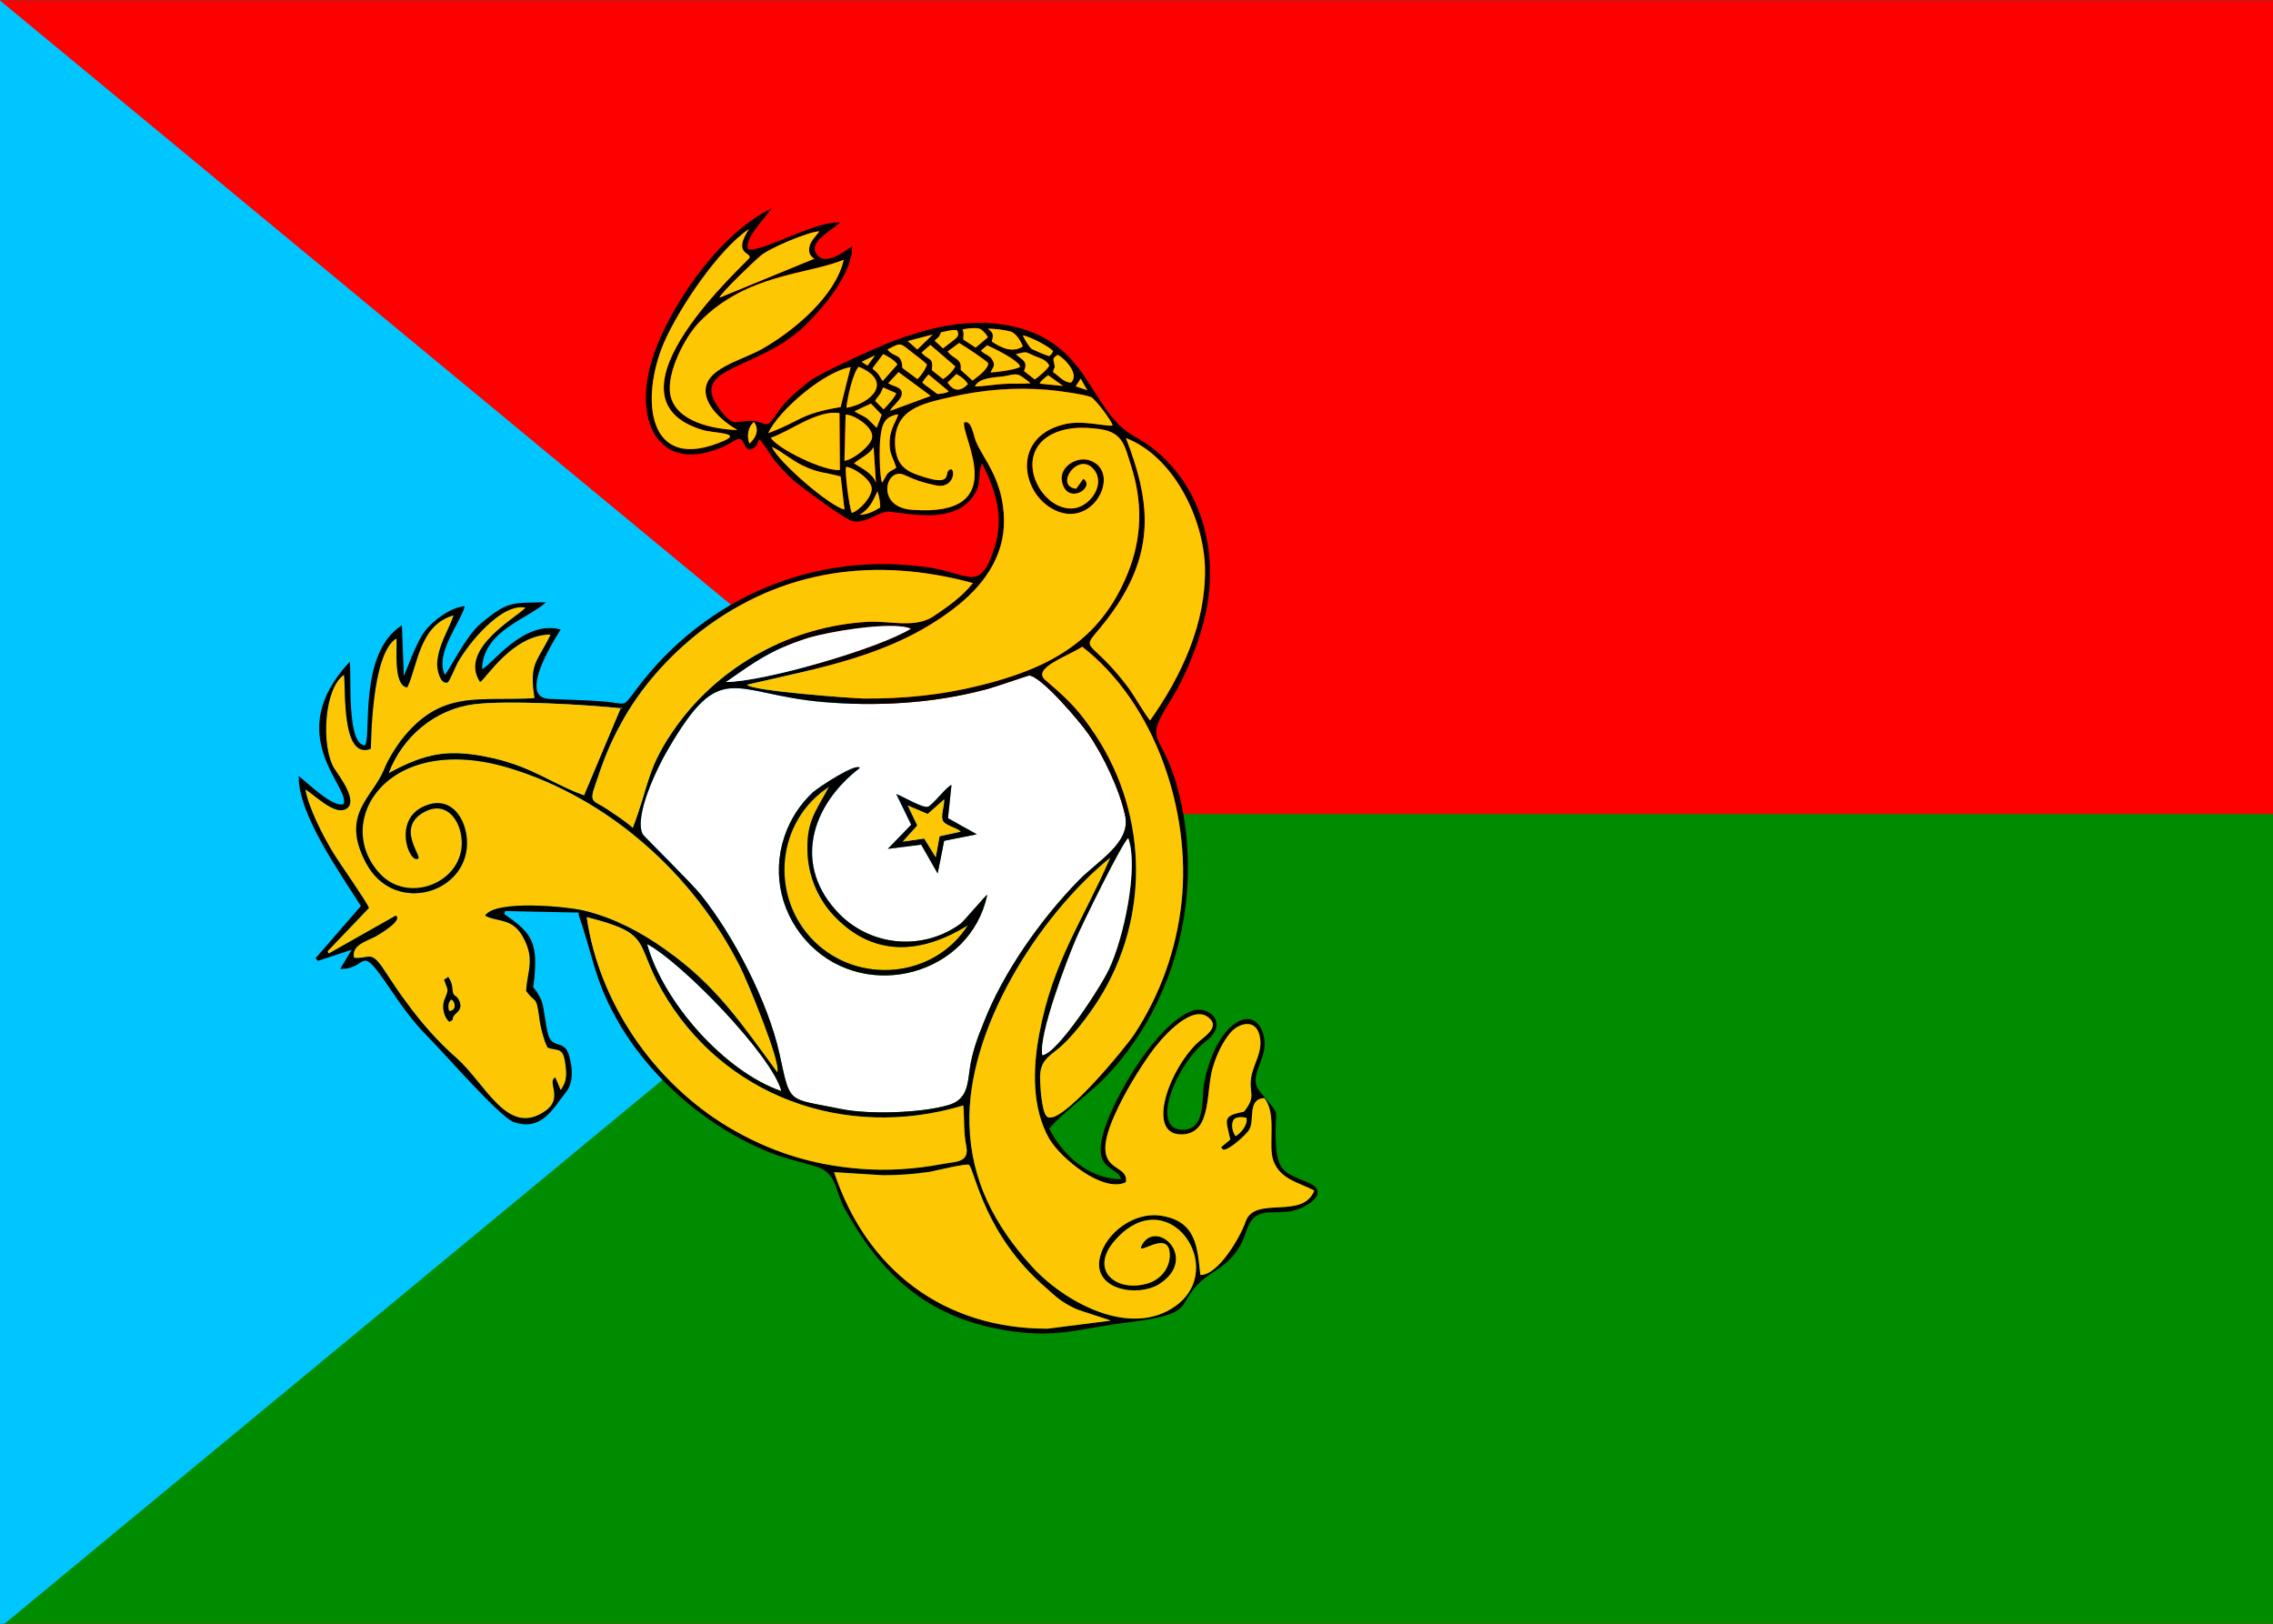
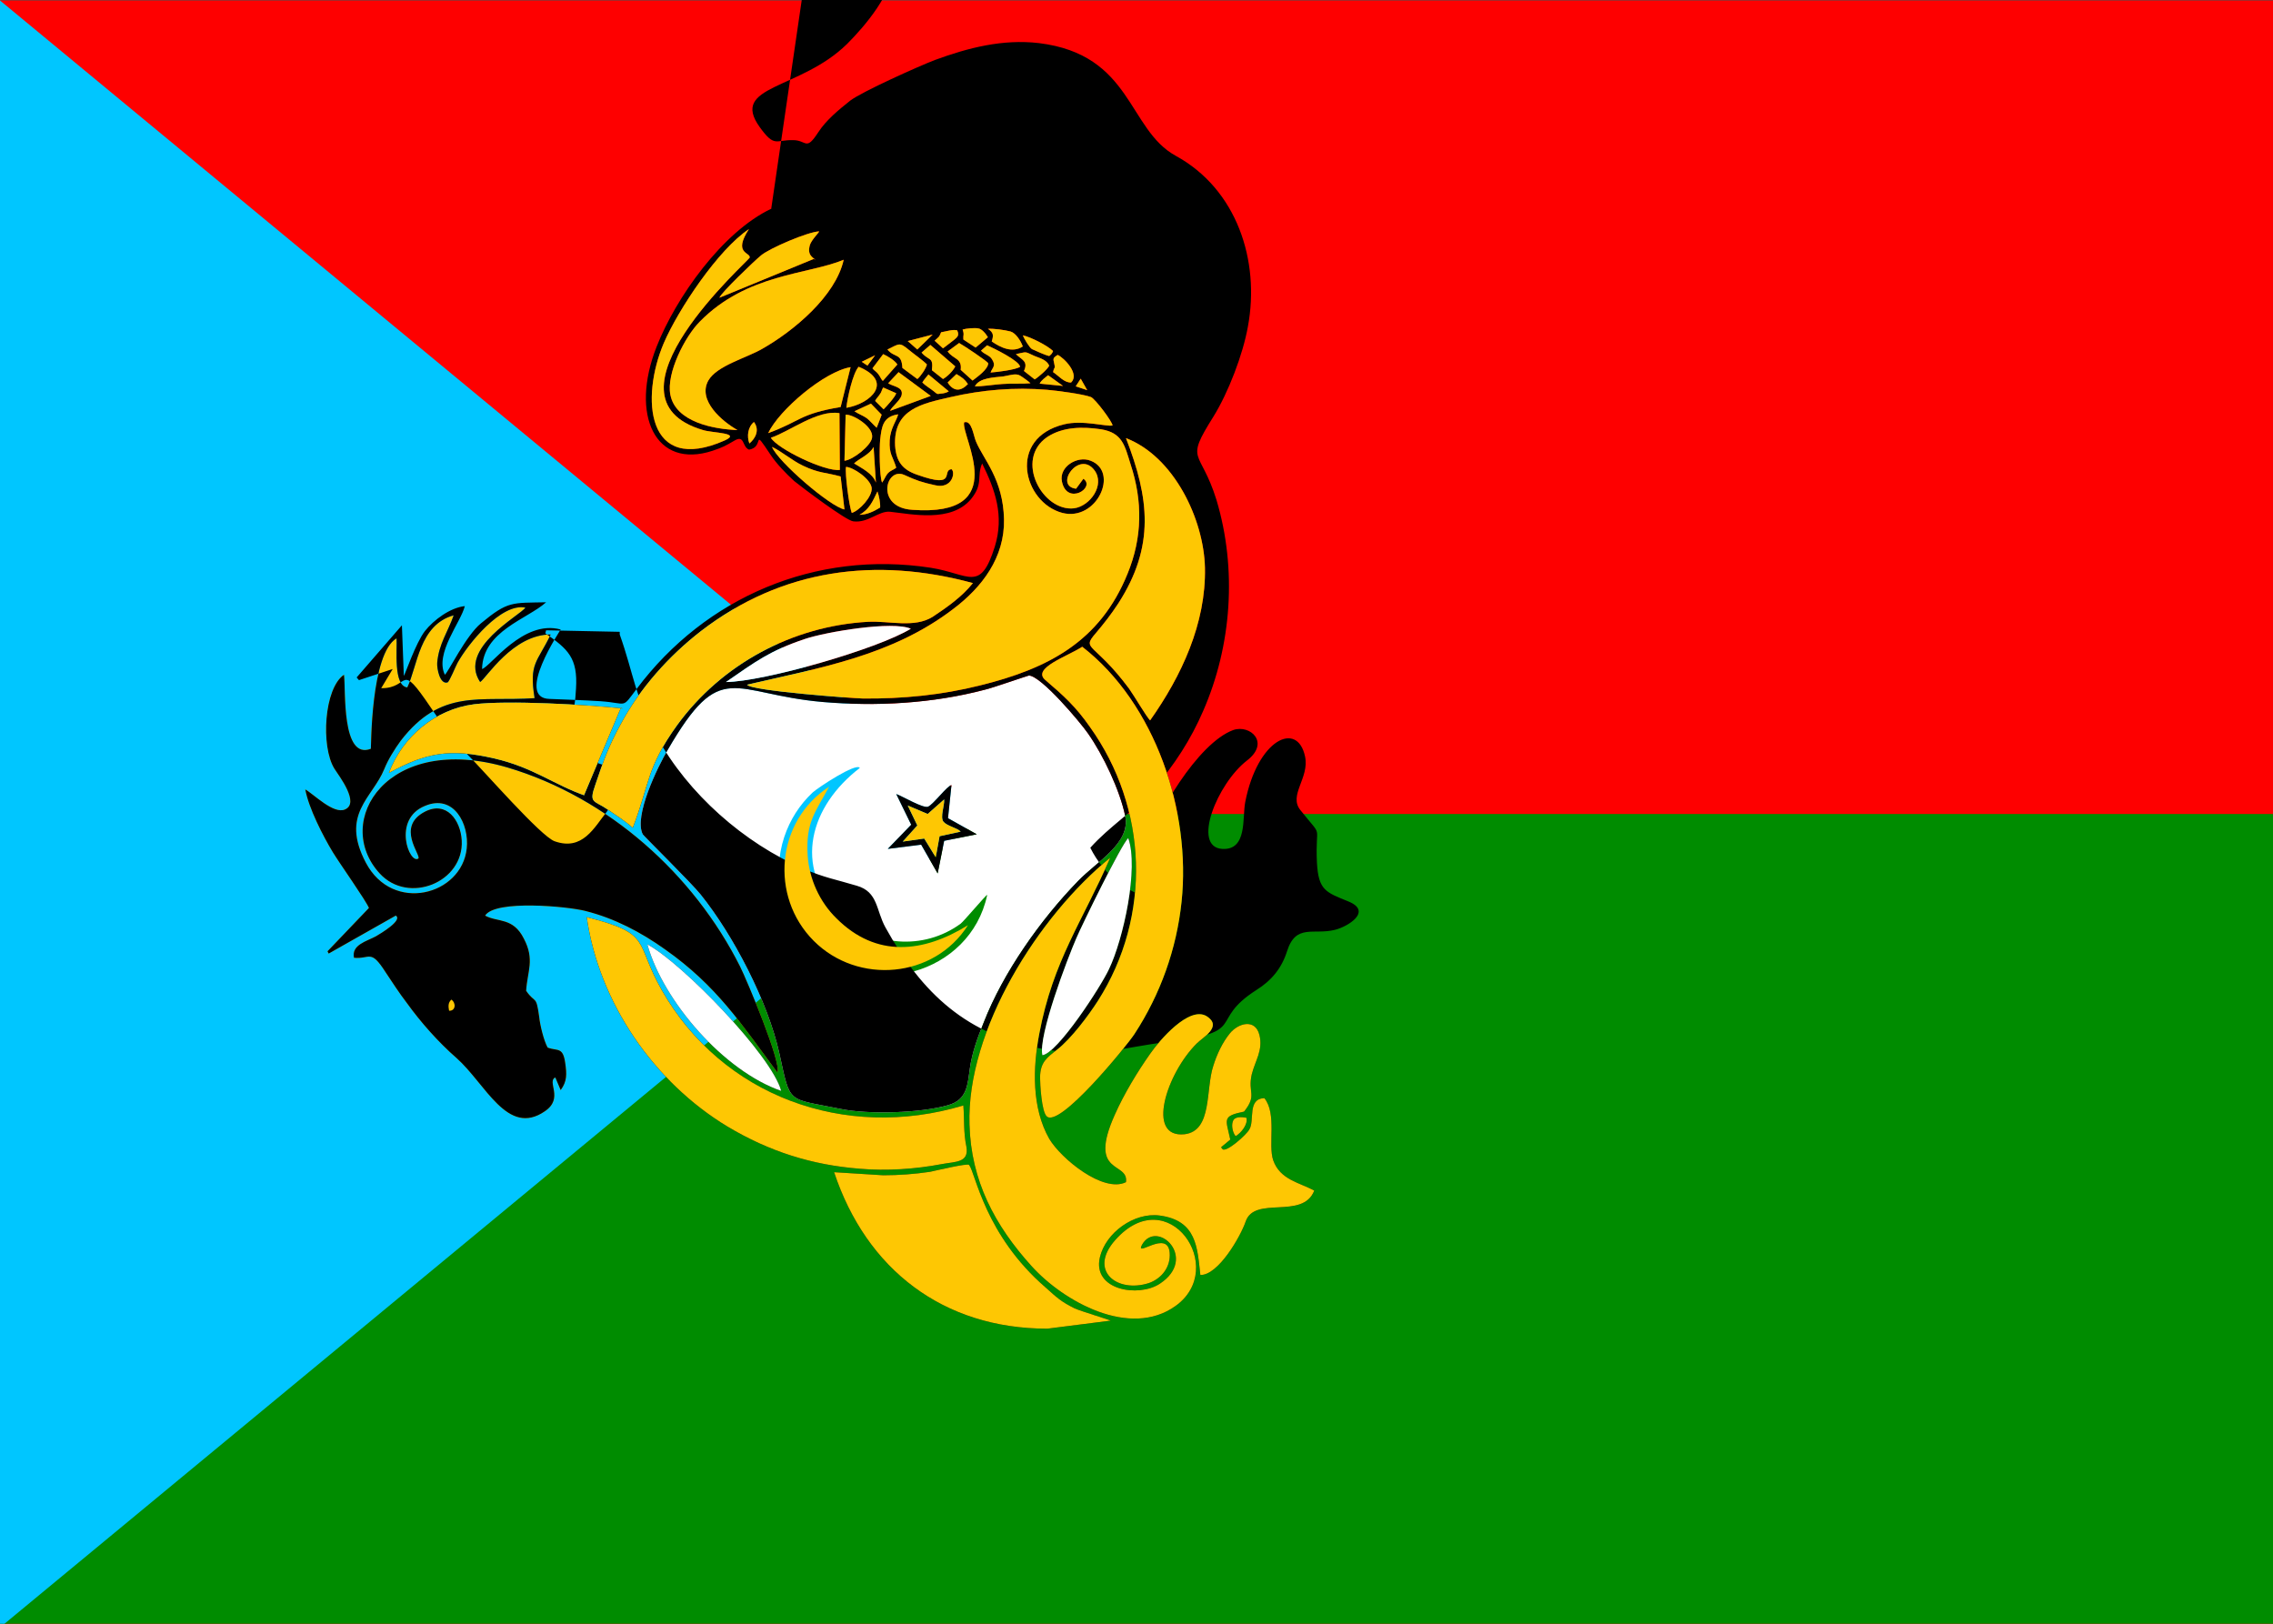
<svg xmlns="http://www.w3.org/2000/svg" xml:space="preserve" width="224" height="159.999" style="shape-rendering:geometricPrecision;text-rendering:geometricPrecision;image-rendering:optimizeQuality;fill-rule:evenodd;clip-rule:evenodd" viewBox="0 0 5927 4233">
  <rect x="0" y="0" width="5927" height="4233" fill="#333333" stroke="none" />
  <defs>
    <style>.fil5{fill:#000}.fil4{fill:#fec703}.fil3{fill:#fff}</style>
  </defs>
  <g id="Слой_x0020_1">
    <g id="Flag_of_Negros_Republic.svg">
      <path id="rect8" d="M0 1h5927v4242H0z" style="fill:#fe0000" />
      <path id="rect10" d="M0 2122h5927v2121H0z" style="fill:#008c00" />
      <path id="path12" d="M2566 2122 0 4243V1l2566 2121zm0 0z" style="fill:#00c6ff" />
    </g>
    <path d="M2337 2070c17 6 70 38 83 33 14-6 51-56 61-56l-9 86 75 42-85 17-17 85-43-75-87 11 61-63-39-80zm237 264c-44 206-311 280-462 129-74-75-100-181-67-281 15-45 40-84 74-116 13-12 114-79 123-64-129 99-176 257-52 382 84 84 218 95 315 24 8-6 67-76 69-75v1zm109-573c-2 0-100 34-115 37-137 36-282 44-423 32-238-21-264-116-404 125-26 44-89 173-65 220 2 4 128 128 151 157 86 107 175 279 205 413 30 136 18 117 160 146 72 15 210 11 281-10 49-14 50-53 56-96 6-41 20-80 36-119 51-131 148-268 246-369 50-52 138-99 123-170-14-67-57-158-97-215-20-29-122-150-154-151z" class="fil3" />
    <path d="m1158 2554 11-7c8 13 10 19 11 34 2 20 9 10 17 27 13 28-13 32-16 45-2 6 3 4-9 11-14-11-20-37-14-55 12-32 12-22 0-55zm25-950c-90 25-94 132-121 188-37-4-26-101-28-128-68 40-66 287-67 288-77 30-65-154-70-193-52 35-61 187-25 245 13 20 66 89 28 106-30 14-82-40-104-52 9 49 46 121 72 164 19 31 85 124 94 145l-108 113 3 6 175-99c19 12-40 47-52 54-24 13-64 22-57 56 42 4 43-24 82 37 18 27 36 55 56 81 36 50 82 102 129 143 76 67 133 207 231 139 50-34 4-77 27-88l14 33c17-23 16-42 12-70-6-44-20-31-46-41-10-18-20-59-22-80-8-59-10-33-34-68 3-51 23-81-6-136-28-56-68-42-101-60 26-42 216-24 262-12 75 19 144 55 207 100 135 95 198 193 293 321 12-23-79-240-97-276-121-241-344-441-606-519-315-93-458 141-334 276 75 82 220 23 214-86-3-53-40-104-96-75-76 39-10 113-17 122-23 17-69-102 17-137 75-32 116 47 109 111-13 122-193 170-263 37-67-127 17-168 48-244 10-25 27-52 43-74 106-137 205-101 349-111-15-92 7-93 42-166-99 0-168 114-184 124-59-88 105-174 118-194-63-13-150 95-177 144-5 9-21 49-26 51-20 6-28-36-27-51 4-49 28-81 43-124z" class="fil4" />
-     <path d="M2303 3064c40 0 82-3 122-9 14-3 98-23 102-18 17 22 41 183 200 320 29 26 39 36 75 54 18 8 92 30 94 32l-165 21c-272 0-472-155-556-408l128 8zm919-102c-7-8-12-27-7-39 4-13 24-11 35-9 5 17-14 40-28 48zm-1185-118c-148-51-307-232-349-382 90 48 324 289 349 382zm-311-262c157 275 476 393 786 300 3 38 0 69 8 108 7 42-29 38-65 45-68 13-144 18-213 12-126-10-236-45-345-110-192-116-335-323-367-546 173 44 123 63 196 191zm992 169c-11-51 65-251 89-306 14-33 118-246 135-260 28 78-13 264-50 341-20 44-134 220-174 225zm412 573c-8-71-9-142-106-155-67-9-141 45-156 109-20 86 101 105 156 69 102-67-7-170-46-102-20 36 67-41 72 21 3 36-20 67-54 79-83 27-159-32-88-112 138-156 296 73 157 172-119 85-292-12-375-104-96-106-158-223-162-369-8-247 180-544 367-696-72 166-149 268-185 459-17 89-20 193 26 274 31 52 141 142 200 113 8-55-101-16-29-176 24-54 59-112 93-160 23-33 100-124 146-97 43 27-9 55-25 71-79 78-134 248-32 237 73-9 54-117 75-179 9-29 24-61 43-84 22-27 66-39 77 4 10 40-11 67-20 103-11 49 15 53-20 97-59 12-47 20-36 73l-24 20 4 5c10 9 63-38 70-52 14-23-6-80 39-81 33 41 9 121 23 162 18 51 69 58 107 79-30 77-156 12-179 81-13 38-71 140-118 139zm-447-1563c32 1 134 122 154 151 40 57 83 148 97 215 15 71-73 118-123 170-98 101-195 238-246 369-16 39-30 78-36 119-6 43-7 82-56 96-71 21-209 25-281 10-142-29-130-10-160-146-30-134-119-306-205-413-23-29-149-153-151-157-24-47 39-176 65-220 140-241 166-146 404-125 141 12 286 4 423-32 15-3 113-37 115-37zm-1669 254c36-95 121-166 222-179 88-11 296 1 388 11l-5-2-96 228 5 2c-84-29-136-74-240-98-114-26-175-16-274 38zm1808-329c191 148 284 430 259 665-13 123-55 241-123 345-21 32-197 248-229 214-13-13-17-83-17-102 1-39 17-50 45-72 36-28 81-88 106-127 141-221 130-503-21-714-37-53-68-81-116-122-37-31 58-62 96-87zm-929 92c77-53 113-81 205-112 56-19 230-48 277-27-86 53-383 138-482 139zm-710-174c-15 43-39 75-43 124-1 15 7 57 27 51 5-2 21-42 26-51 27-49 114-157 177-144-13 20-177 106-118 194 16-10 85-124 184-124-35 73-57 74-42 166-144 10-243-26-349 111-16 22-33 49-43 74-31 76-115 117-48 244 70 133 250 85 263-37 7-64-34-143-109-111-86 35-40 154-17 137 7-9-59-83 17-122 56-29 93 22 96 75 6 109-139 168-214 86-124-135 19-369 334-276 262 78 485 278 606 519 18 36 109 253 97 276-95-128-158-226-293-321-63-45-132-81-207-100-46-12-236-30-262 12 33 18 73 4 101 60 29 55 9 85 6 136 24 35 26 9 34 68 2 21 12 62 22 80 26 10 40-3 46 41 4 28 5 47-12 70l-14-33c-23 11 23 54-27 88-98 68-155-72-231-139-47-41-93-93-129-143-20-26-38-54-56-81-39-61-40-33-82-37-7-34 33-43 57-56 12-7 71-42 52-54l-175 99-3-6 108-113c-9-21-75-114-94-145-26-43-63-115-72-164 22 12 74 66 104 52 38-17-15-86-28-106-36-58-27-210 25-245 5 39-7 223 70 193 1-1-1-248 67-288 2 27-9 124 28 128 27-56 31-163 121-188zm467 554c-20-18-44-33-66-48-35-24-49-15-32-63 20-60 36-104 67-160 50-93 125-177 209-242 211-162 455-194 709-125-29 36-66 62-105 88-48 30-113 10-169 13-196 11-381 110-497 269-81 112-72 154-116 268zm591-816c26-14 35-36 47-61 4 11 8 31 7 42-16 10-35 19-54 19zm-20-5c-7-18-18-102-15-120 19 1 64 31 67 55 2 23-33 60-52 65zm6-129c12-12 41-23 51-43l6 93c-8-24-38-38-57-50zm-25 120c-37-7-173-124-189-163 23 10 53 36 81 49 42 20 58 17 98 28l10 86zm940 152c3 145-61 282-143 398-10-10-42-65-55-83-91-122-125-100-87-144 22-26 40-49 59-78 96-149 81-274 20-431 125 48 203 211 206 338zm-937-399c18-2 74 31 69 60-3 21-50 58-72 60l3-120zm-251 75c-7-19-4-43 12-56 15 20 5 42-12 56zm56-15c47-15 122-74 179-64l1 148c-39 5-163-55-180-84zm471 82c-27 3 16 52-88 15-39-13-56-34-59-76-5-96 71-110 145-127 82-19 167-26 251-19 24 2 94 11 115 19 12 6 56 65 56 74-14 4-78-15-126-3-149 36-107 204-5 231 90 23 149-107 74-136-35-14-83 16-75 54 13 64 89 16 56-7l-19 26c-59-7 8-102 48-48 28 38-11 93-53 99-82 10-157-127-70-186 41-27 93-27 140-20 56 9 62 43 77 91 32 97 31 191-8 286-72 177-207 247-385 291-100 25-202 35-305 34-31-1-292-20-302-36 189-44 377-75 537-197 76-57 135-135 133-234-2-105-54-157-73-203-7-16-11-57-31-50-8 38 126 247-135 228-97-6-70-113-21-91 33 15 45 19 81 27 44 10 53-34 42-42zm-181 35c-7-18-7-90-5-111 4-35 7-61 47-67-3 15-20 35-22 67-2 38 8 42 17 72-8 7-14 6-23 16-6 8-9 17-14 23zm-29-206 28 29c-2 5-11 30-13 34-9-8-16-17-26-25-10-7-22-11-32-18l43-20zm11-7c3-7 7-9 12-17 5-6 5-12 9-18l34 15c-3 10-24 33-33 42l-22-22zm-75 18c2-24 17-91 32-107 92 38 33 96-32 107zm611-76 17 30-30-10 13-20zm-107 13c4-9 15-16 22-22l39 28-61-6zm-169 7c12-23 51-23 75-26 13-2 32-9 43-2 4 2 26 18 27 20-21 2-50 0-74 2-18 1-56 7-71 6zm-48-32c15 9 21 13 30 26-18 19-37 21-53-4l23-22zm-89 22c4-7 12-16 16-21l53 44c-4 3-14 6-21 6-11 2-9 1-18-6-10-8-21-14-30-23zm-62-27 84 62-106 39c3-10 26-26 30-41 5-22-22-22-35-31l27-29zm-340 159c29-61 147-161 215-172l-26 104c-108 18-104 37-189 68zm300-206c11 5 30 16 37 27l-38 43c-5-5-7-12-12-18-5-7-11-9-15-15l28-37zm443 47c3-17 7-5 2-27-3-10 1-12 10-18 17 8 58 50 35 72-18 1-33-18-47-27zm-464-44-20 27-15-10 35-17zm416 2c15 6 31 10 38 25-4 9-28 30-38 36l-28-22c12-26-6-29-21-44 31-6 20-8 49 5zm-272-29 65 56c-6 12-20 26-32 33l-29-23c4-36-7-23-27-46l23-20zm75-5c11 6 73 47 76 53-1 16-28 35-41 45l-31-28c4-31-19-27-34-48l30-22zm73 6c16 7 84 40 86 56-11 8-62 14-77 15 4-12 15-17 4-34-6-11-20-13-29-23l16-14zm-260 11c31-15 31-20 56 1 12 10 39 29 47 38-2 10-17 32-25 38l-39-29c-2-40-20-25-39-48zm422 17c-10-2-34-13-45-18-7-4-21-28-24-36 20 4 65 27 79 41-3 7-4 8-10 13zm-282-62c13-2 30-8 42-5 8 18-2 19-37 47l-22-20c13-12 11-8 17-22zm-22 6-40 39-25-22 65-17zm112 34-32-21c-1-13 3-12-2-26 9-3 32-5 41-3 9 1 20 14 25 23l-32 27zm42-16c5-16 5-23-10-33 15-1 44 3 59 7 14 4 27 25 32 39-27 18-58 3-81-13zm-663 231c-60-2-161-20-175-92-11-56 38-152 77-191 123-125 281-122 375-161-21 95-131 186-212 232-41 24-119 44-141 83-29 52 37 107 76 129zm-47-345c3-12 92-97 108-110 22-19 123-62 152-63-1 4-19 21-24 35-9 31 12 32 14 42l-2-6-248 102zm77-179c-42 64 3 60 2 74 0 7-409 365-122 450 26 8 101 7 57 27-205 91-220-111-159-254 38-88 142-244 222-297zm58-53c-127 60-249 232-299 360-70 178-3 320 146 271 27-9 34-13 58-27 26-15 19 17 37 24 42-6 6-62 56 13 15 23 41 50 62 69 21 17 135 103 154 105 39 5 66-28 96-25 56 6 159 29 211-33 33-41 14-58 29-93 34 69 58 136 33 217-38 121-66 71-167 55-300-46-587 76-767 316-40 53-22 37-94 32-44-3-89-4-133-6-91-2 29-180 29-181-98-27-183 97-205 103 2-99 118-130 167-174-89 2-99-4-170 55-39 32-85 127-94 134-27-56 42-137 52-179-38 4-81 36-104 65-24 31-52 114-55 117l-5-132c-114 72-79 287-96 313-49 0-35-184-40-218-179 191 2 326-16 371-27 11-95-56-117-73-3 99 112 259 162 339l-118 136 6 7 88-29-30 50c77 1 45-74 129 50 28 42 62 89 98 125 41 41 189 211 225 224 73 26 103-35 137-78 20-25 17-62 9-91-11-48-43-20-55-57-8-25-11-75-19-93-29-58-20-1-16-79 5-80-21-103-80-144l2-8 192 4v7c36 101 40 165 97 267 81 148 227 277 383 344 53 23 85 28 138 44 56 16 50 64 75 109 95 172 213 282 413 317 139 24 195-3 323-19 214-26 103-53 231-135 40-25 66-57 80-101 23-73 69-42 125-56 33-8 99-48 35-74-59-24-78-29-82-101-5-108 19-59-43-137-32-39 24-84 12-140-20-94-124-45-156 119-8 41 6 126-60 122-80-5-13-170 64-230 62-47 9-95-35-80-93 34-203 222-231 315-31 105 37 89 45 124-83 0-152-62-187-132 50-56 112-93 167-156 52-59 96-128 127-200 75-171 89-371 35-551-42-135-84-96-8-217 39-63 77-162 90-235 32-172-29-358-188-445-126-69-113-264-357-294-94-11-184 12-271 44-42 16-191 83-221 106-30 24-62 50-83 82-33 51-30 21-66 21-46-1-48 20-87-34-79-110 105-96 228-217 47-47 121-134 120-204-18 11-77 59-96 14-13-30 54-63 64-76-59-7-213 82-239 69-12-26 46-83 60-105z" class="fil5" />
+     <path d="M2303 3064c40 0 82-3 122-9 14-3 98-23 102-18 17 22 41 183 200 320 29 26 39 36 75 54 18 8 92 30 94 32l-165 21c-272 0-472-155-556-408l128 8zm919-102c-7-8-12-27-7-39 4-13 24-11 35-9 5 17-14 40-28 48zm-1185-118c-148-51-307-232-349-382 90 48 324 289 349 382zm-311-262c157 275 476 393 786 300 3 38 0 69 8 108 7 42-29 38-65 45-68 13-144 18-213 12-126-10-236-45-345-110-192-116-335-323-367-546 173 44 123 63 196 191zm992 169c-11-51 65-251 89-306 14-33 118-246 135-260 28 78-13 264-50 341-20 44-134 220-174 225zm412 573c-8-71-9-142-106-155-67-9-141 45-156 109-20 86 101 105 156 69 102-67-7-170-46-102-20 36 67-41 72 21 3 36-20 67-54 79-83 27-159-32-88-112 138-156 296 73 157 172-119 85-292-12-375-104-96-106-158-223-162-369-8-247 180-544 367-696-72 166-149 268-185 459-17 89-20 193 26 274 31 52 141 142 200 113 8-55-101-16-29-176 24-54 59-112 93-160 23-33 100-124 146-97 43 27-9 55-25 71-79 78-134 248-32 237 73-9 54-117 75-179 9-29 24-61 43-84 22-27 66-39 77 4 10 40-11 67-20 103-11 49 15 53-20 97-59 12-47 20-36 73l-24 20 4 5c10 9 63-38 70-52 14-23-6-80 39-81 33 41 9 121 23 162 18 51 69 58 107 79-30 77-156 12-179 81-13 38-71 140-118 139zm-447-1563c32 1 134 122 154 151 40 57 83 148 97 215 15 71-73 118-123 170-98 101-195 238-246 369-16 39-30 78-36 119-6 43-7 82-56 96-71 21-209 25-281 10-142-29-130-10-160-146-30-134-119-306-205-413-23-29-149-153-151-157-24-47 39-176 65-220 140-241 166-146 404-125 141 12 286 4 423-32 15-3 113-37 115-37zm-1669 254c36-95 121-166 222-179 88-11 296 1 388 11l-5-2-96 228 5 2c-84-29-136-74-240-98-114-26-175-16-274 38zm1808-329c191 148 284 430 259 665-13 123-55 241-123 345-21 32-197 248-229 214-13-13-17-83-17-102 1-39 17-50 45-72 36-28 81-88 106-127 141-221 130-503-21-714-37-53-68-81-116-122-37-31 58-62 96-87zm-929 92c77-53 113-81 205-112 56-19 230-48 277-27-86 53-383 138-482 139zm-710-174c-15 43-39 75-43 124-1 15 7 57 27 51 5-2 21-42 26-51 27-49 114-157 177-144-13 20-177 106-118 194 16-10 85-124 184-124-35 73-57 74-42 166-144 10-243-26-349 111-16 22-33 49-43 74-31 76-115 117-48 244 70 133 250 85 263-37 7-64-34-143-109-111-86 35-40 154-17 137 7-9-59-83 17-122 56-29 93 22 96 75 6 109-139 168-214 86-124-135 19-369 334-276 262 78 485 278 606 519 18 36 109 253 97 276-95-128-158-226-293-321-63-45-132-81-207-100-46-12-236-30-262 12 33 18 73 4 101 60 29 55 9 85 6 136 24 35 26 9 34 68 2 21 12 62 22 80 26 10 40-3 46 41 4 28 5 47-12 70l-14-33c-23 11 23 54-27 88-98 68-155-72-231-139-47-41-93-93-129-143-20-26-38-54-56-81-39-61-40-33-82-37-7-34 33-43 57-56 12-7 71-42 52-54l-175 99-3-6 108-113c-9-21-75-114-94-145-26-43-63-115-72-164 22 12 74 66 104 52 38-17-15-86-28-106-36-58-27-210 25-245 5 39-7 223 70 193 1-1-1-248 67-288 2 27-9 124 28 128 27-56 31-163 121-188zm467 554c-20-18-44-33-66-48-35-24-49-15-32-63 20-60 36-104 67-160 50-93 125-177 209-242 211-162 455-194 709-125-29 36-66 62-105 88-48 30-113 10-169 13-196 11-381 110-497 269-81 112-72 154-116 268zm591-816c26-14 35-36 47-61 4 11 8 31 7 42-16 10-35 19-54 19zm-20-5c-7-18-18-102-15-120 19 1 64 31 67 55 2 23-33 60-52 65zm6-129c12-12 41-23 51-43l6 93c-8-24-38-38-57-50zm-25 120c-37-7-173-124-189-163 23 10 53 36 81 49 42 20 58 17 98 28l10 86zm940 152c3 145-61 282-143 398-10-10-42-65-55-83-91-122-125-100-87-144 22-26 40-49 59-78 96-149 81-274 20-431 125 48 203 211 206 338zm-937-399c18-2 74 31 69 60-3 21-50 58-72 60l3-120zm-251 75c-7-19-4-43 12-56 15 20 5 42-12 56zm56-15c47-15 122-74 179-64l1 148c-39 5-163-55-180-84zm471 82c-27 3 16 52-88 15-39-13-56-34-59-76-5-96 71-110 145-127 82-19 167-26 251-19 24 2 94 11 115 19 12 6 56 65 56 74-14 4-78-15-126-3-149 36-107 204-5 231 90 23 149-107 74-136-35-14-83 16-75 54 13 64 89 16 56-7l-19 26c-59-7 8-102 48-48 28 38-11 93-53 99-82 10-157-127-70-186 41-27 93-27 140-20 56 9 62 43 77 91 32 97 31 191-8 286-72 177-207 247-385 291-100 25-202 35-305 34-31-1-292-20-302-36 189-44 377-75 537-197 76-57 135-135 133-234-2-105-54-157-73-203-7-16-11-57-31-50-8 38 126 247-135 228-97-6-70-113-21-91 33 15 45 19 81 27 44 10 53-34 42-42zm-181 35c-7-18-7-90-5-111 4-35 7-61 47-67-3 15-20 35-22 67-2 38 8 42 17 72-8 7-14 6-23 16-6 8-9 17-14 23zm-29-206 28 29c-2 5-11 30-13 34-9-8-16-17-26-25-10-7-22-11-32-18l43-20zm11-7c3-7 7-9 12-17 5-6 5-12 9-18l34 15c-3 10-24 33-33 42l-22-22zm-75 18c2-24 17-91 32-107 92 38 33 96-32 107zm611-76 17 30-30-10 13-20zm-107 13c4-9 15-16 22-22l39 28-61-6zm-169 7c12-23 51-23 75-26 13-2 32-9 43-2 4 2 26 18 27 20-21 2-50 0-74 2-18 1-56 7-71 6zm-48-32c15 9 21 13 30 26-18 19-37 21-53-4l23-22zm-89 22c4-7 12-16 16-21l53 44c-4 3-14 6-21 6-11 2-9 1-18-6-10-8-21-14-30-23zm-62-27 84 62-106 39c3-10 26-26 30-41 5-22-22-22-35-31l27-29zm-340 159c29-61 147-161 215-172l-26 104c-108 18-104 37-189 68zm300-206c11 5 30 16 37 27l-38 43c-5-5-7-12-12-18-5-7-11-9-15-15l28-37zm443 47c3-17 7-5 2-27-3-10 1-12 10-18 17 8 58 50 35 72-18 1-33-18-47-27zm-464-44-20 27-15-10 35-17zm416 2c15 6 31 10 38 25-4 9-28 30-38 36l-28-22c12-26-6-29-21-44 31-6 20-8 49 5zm-272-29 65 56c-6 12-20 26-32 33l-29-23c4-36-7-23-27-46l23-20zm75-5c11 6 73 47 76 53-1 16-28 35-41 45l-31-28c4-31-19-27-34-48l30-22zm73 6c16 7 84 40 86 56-11 8-62 14-77 15 4-12 15-17 4-34-6-11-20-13-29-23l16-14zm-260 11c31-15 31-20 56 1 12 10 39 29 47 38-2 10-17 32-25 38l-39-29c-2-40-20-25-39-48zm422 17c-10-2-34-13-45-18-7-4-21-28-24-36 20 4 65 27 79 41-3 7-4 8-10 13zm-282-62c13-2 30-8 42-5 8 18-2 19-37 47l-22-20c13-12 11-8 17-22zm-22 6-40 39-25-22 65-17zm112 34-32-21c-1-13 3-12-2-26 9-3 32-5 41-3 9 1 20 14 25 23l-32 27zm42-16c5-16 5-23-10-33 15-1 44 3 59 7 14 4 27 25 32 39-27 18-58 3-81-13zm-663 231c-60-2-161-20-175-92-11-56 38-152 77-191 123-125 281-122 375-161-21 95-131 186-212 232-41 24-119 44-141 83-29 52 37 107 76 129zm-47-345c3-12 92-97 108-110 22-19 123-62 152-63-1 4-19 21-24 35-9 31 12 32 14 42l-2-6-248 102zm77-179c-42 64 3 60 2 74 0 7-409 365-122 450 26 8 101 7 57 27-205 91-220-111-159-254 38-88 142-244 222-297zm58-53c-127 60-249 232-299 360-70 178-3 320 146 271 27-9 34-13 58-27 26-15 19 17 37 24 42-6 6-62 56 13 15 23 41 50 62 69 21 17 135 103 154 105 39 5 66-28 96-25 56 6 159 29 211-33 33-41 14-58 29-93 34 69 58 136 33 217-38 121-66 71-167 55-300-46-587 76-767 316-40 53-22 37-94 32-44-3-89-4-133-6-91-2 29-180 29-181-98-27-183 97-205 103 2-99 118-130 167-174-89 2-99-4-170 55-39 32-85 127-94 134-27-56 42-137 52-179-38 4-81 36-104 65-24 31-52 114-55 117l-5-132l-118 136 6 7 88-29-30 50c77 1 45-74 129 50 28 42 62 89 98 125 41 41 189 211 225 224 73 26 103-35 137-78 20-25 17-62 9-91-11-48-43-20-55-57-8-25-11-75-19-93-29-58-20-1-16-79 5-80-21-103-80-144l2-8 192 4v7c36 101 40 165 97 267 81 148 227 277 383 344 53 23 85 28 138 44 56 16 50 64 75 109 95 172 213 282 413 317 139 24 195-3 323-19 214-26 103-53 231-135 40-25 66-57 80-101 23-73 69-42 125-56 33-8 99-48 35-74-59-24-78-29-82-101-5-108 19-59-43-137-32-39 24-84 12-140-20-94-124-45-156 119-8 41 6 126-60 122-80-5-13-170 64-230 62-47 9-95-35-80-93 34-203 222-231 315-31 105 37 89 45 124-83 0-152-62-187-132 50-56 112-93 167-156 52-59 96-128 127-200 75-171 89-371 35-551-42-135-84-96-8-217 39-63 77-162 90-235 32-172-29-358-188-445-126-69-113-264-357-294-94-11-184 12-271 44-42 16-191 83-221 106-30 24-62 50-83 82-33 51-30 21-66 21-46-1-48 20-87-34-79-110 105-96 228-217 47-47 121-134 120-204-18 11-77 59-96 14-13-30 54-63 64-76-59-7-213 82-239 69-12-26 46-83 60-105z" class="fil5" />
    <path d="M3130 3324c47 1 105-101 118-139 23-69 149-4 179-81-38-21-89-28-107-79-14-41 10-121-23-162-45 1-25 58-39 81-7 14-60 61-70 52l-4-5 24-20c-11-53-23-61 36-73 35-44 9-48 20-97 9-36 30-63 20-103-11-43-55-31-77-4-19 23-34 55-43 84-21 62-2 170-75 179-102 11-47-159 32-237 16-16 68-44 25-71-46-27-123 64-146 97-34 48-69 106-93 160-72 160 37 121 29 176-59 29-169-61-200-113-46-81-43-185-26-274 36-191 113-293 185-459-187 152-375 449-367 696 4 146 66 263 162 369 83 92 256 189 375 104 139-99-19-328-157-172-71 80 5 139 88 112 34-12 57-43 54-79-5-62-92 15-72-21 39-68 148 35 46 102-55 36-176 17-156-69 15-64 89-118 156-109 97 13 98 84 106 155zM2481 1223c11 8 2 52-42 42-36-8-48-12-81-27-49-22-76 85 21 91 261 19 127-190 135-228 20-7 24 34 31 50 19 46 71 98 73 203 2 99-57 177-133 234-160 122-348 153-537 197 10 16 271 35 302 36 103 1 205-9 305-34 178-44 313-114 385-291 39-95 40-189 8-286-15-48-21-82-77-91-47-7-99-7-140 20-87 59-12 196 70 186 42-6 81-61 53-99-40-54-107 41-48 48l19-26c33 23-43 71-56 7-8-38 40-68 75-54 75 29 16 159-74 136-102-27-144-195 5-231 48-12 112 7 126 3 0-9-44-68-56-74-21-8-91-17-115-19-84-7-169 0-251 19-74 17-150 31-145 127 3 42 20 63 59 76 104 37 61-12 88-15z" class="fil4" />
    <path d="M2822 1686c-38 25-133 56-96 87 48 41 79 69 116 122 151 211 162 493 21 714-25 39-70 99-106 127-28 22-44 33-45 72 0 19 4 89 17 102 32 34 208-182 229-214 68-104 110-222 123-345 25-235-68-517-259-665zM2512 2882c-310 93-629-25-786-300-73-128-23-147-196-191 32 223 175 430 367 546 109 65 219 100 345 110 69 6 145 1 213-12 36-7 72-3 65-45-8-39-5-70-8-108zM1650 2158c44-114 35-156 116-268 116-159 301-258 497-269 56-3 121 17 169-13 39-26 76-52 105-88-254-69-498-37-709 125-84 65-159 149-209 242-31 56-47 100-67 160-17 48-3 39 32 63 22 15 46 30 66 48z" class="fil4" />
    <path d="m2303 3064-128-8c84 253 284 408 556 408l165-21c-2-2-76-24-94-32-36-18-46-28-75-54-159-137-183-298-200-320-4-5-88 15-102 18-40 6-82 9-122 9zM2999 1878c82-116 146-253 143-398-3-127-81-290-206-338 61 157 76 282-20 431-19 29-37 52-59 78-38 44-4 22 87 144 13 18 45 73 55 83zM1014 2015c99-54 160-64 274-38 104 24 156 69 240 98l-5-2 96-228 5 2c-92-10-300-22-388-11-101 13-186 84-222 179zM1923 1121c-39-22-105-77-76-129 22-39 100-59 141-83 81-46 191-137 212-232-94 39-252 36-375 161-39 39-88 135-77 191 14 72 115 90 175 92z" class="fil4" />
    <path d="M2718 2751c40-5 154-181 174-225 37-77 78-263 50-341-17 14-121 227-135 260-24 55-100 255-89 306z" class="fil3" />
    <path d="M2524 2412c-116 72-239 86-343-18-44-43-71-103-75-164-5-86 19-111 56-179-138 89-156 286-40 402 115 115 314 98 402-41zM1953 597c-80 53-184 209-222 297-61 143-46 345 159 254 44-20-31-19-57-27-287-85 122-443 122-450 1-14-44-10-2-74z" class="fil4" />
    <path d="M2037 2844c-25-93-259-334-349-382 42 150 201 331 349 382z" class="fil3" />
-     <path d="M2524 2412c-88 139-287 156-402 41-116-116-98-313 40-402-37 68-61 93-56 179 4 61 31 121 75 164 104 104 227 90 343 18zm50-78v-1c-2-1-61 69-69 75-97 71-231 60-315-24-124-125-77-283 52-382-9-15-110 52-123 64-34 32-59 71-74 116-33 100-7 206 67 281 151 151 418 77 462-129z" class="fil5" />
    <path d="M1893 1778c99-1 396-86 482-139-47-21-221 8-277 27-92 31-128 59-205 112z" class="fil3" />
    <path d="M2010 1141c17 29 141 89 180 84l-1-148c-57-10-132 49-179 64zM1876 776l248-102 2 6c-2-10-23-11-14-42 5-14 23-31 24-35-29 1-130 44-152 63-16 13-105 98-108 110z" class="fil4" />
    <path d="M2003 1129c85-31 81-50 189-68l26-104c-68 11-186 111-215 172z" class="fil4" />
    <path d="m2505 2168-55 12-10 55-30-49-56 8 38-42-25-52 52 22 43-38c1 17-11 46-2 58 10 12 36 16 45 26zm-168-98 39 80-61 63 87-11 43 75 17-85 85-17-75-42 9-86c-10 0-47 50-61 56-13 5-66-27-83-33z" class="fil5" />
    <path d="m2202 1328-10-86c-40-11-56-8-98-28-28-13-58-39-81-49 16 39 152 156 189 163zM2505 2168c-9-10-35-14-45-26-9-12 3-41 2-58l-43 38-52-22 25 52-38 42 56-8 30 49 10-55 55-12zM2202 1201c22-2 69-39 72-60 5-29-51-62-69-60l-3 120zM2207 1063c65-11 124-69 32-107-15 16-30 83-32 107zM2221 1337c19-5 54-42 52-65-3-24-48-54-67-55-3 18 8 102 15 120zM2471 916c15 21 38 17 34 48l31 28c13-10 40-29 41-45-3-6-65-47-76-53l-30 22zM2300 1258c5-6 8-15 14-23 9-10 15-9 23-16-9-30-19-34-17-72 2-32 19-52 22-67-40 6-43 32-47 67-2 21-2 93 5 111zM2316 999c13 9 40 9 35 31-4 15-27 31-30 41l106-39-84-62-27 29zM2314 911c19 23 37 8 39 48l39 29c8-6 23-28 25-38-8-9-35-28-47-38-25-21-25-16-56-1zM2403 919c20 23 31 10 27 46l29 23c12-7 26-21 32-33l-65-56-23 20z" class="fil4" />
    <path d="M2558 914c9 10 23 12 29 23 11 17 0 22-4 34 15-1 66-7 77-15-2-16-70-49-86-56l-16 14zM2649 923c15 15 33 18 21 44l28 22c10-6 34-27 38-36-7-15-23-19-38-25-29-13-18-11-49-5zM2586 890c23 16 54 31 81 13-5-14-18-35-32-39-15-4-44-8-59-7 15 10 15 17 10 33z" class="fil4" />
    <path d="M1171 2635c-2-11-3-21 6-29 13 9 11 30-6 29zm26-27c-8-17-15-7-17-27-1-15-3-21-11-34l-11 7c12 33 12 23 0 55-6 18 0 44 14 55 12-7 7-5 9-11 3-13 29-17 16-45z" class="fil5" />
    <path d="M2542 1007c15 1 53-5 71-6 24-2 53 0 74-2-1-2-23-18-27-20-11-7-30 0-43 2-24 3-63 3-75 26zM2746 970c14 9 29 28 47 27 23-22-18-64-35-72-9 6-13 8-10 18 5 22 1 10-2 27zM2275 960c4 6 10 8 15 15 5 6 7 13 12 18l38-43c-7-11-26-22-37-27l-28 37zM2510 859c5 14 1 13 2 26l32 21 32-27c-5-9-16-22-25-23-9-2-32 0-41 3zM2227 1208c19 12 49 26 57 50l-6-93c-10 20-39 31-51 43zM2228 1072c10 7 22 11 32 18 10 8 17 17 26 25 2-4 11-29 13-34l-28-29-43 20zM2454 866c-6 14-4 10-17 22l22 20c35-28 45-29 37-47-12-3-29 3-42 5zM2736 928c6-5 7-6 10-13-14-14-59-37-79-41 3 8 17 32 24 36 11 5 35 16 45 18zM2282 1045l22 22c9-9 30-32 33-42l-34-15c-4 6-4 12-9 18-5 8-9 10-12 17zM2405 997c9 9 20 15 30 23 9 7 7 8 18 6 7 0 17-3 21-6l-53-44c-4 5-12 14-16 21zM3222 2962c14-8 33-31 28-48-11-2-31-4-35 9-5 12 0 31 7 39zM2471 997c16 25 35 23 53 4-9-13-15-17-30-26l-23 22zM2241 1342c19 0 38-9 54-19 1-11-3-31-7-42-12 25-21 47-47 61zM2367 889l25 22 40-39zM1954 1156c17-14 27-36 12-56-16 13-19 37-12 56zM2711 1000l61 6-39-28c-7 6-18 13-22 22zM2805 1007l30 10-17-30zM1171 2635c17 1 19-20 6-29-9 8-8 18-6 29zM2247 943l15 10 20-27z" class="fil4" />
    <path d="m2011 544 3-1-2-1z" style="fill:#640000" />
  </g>
</svg>